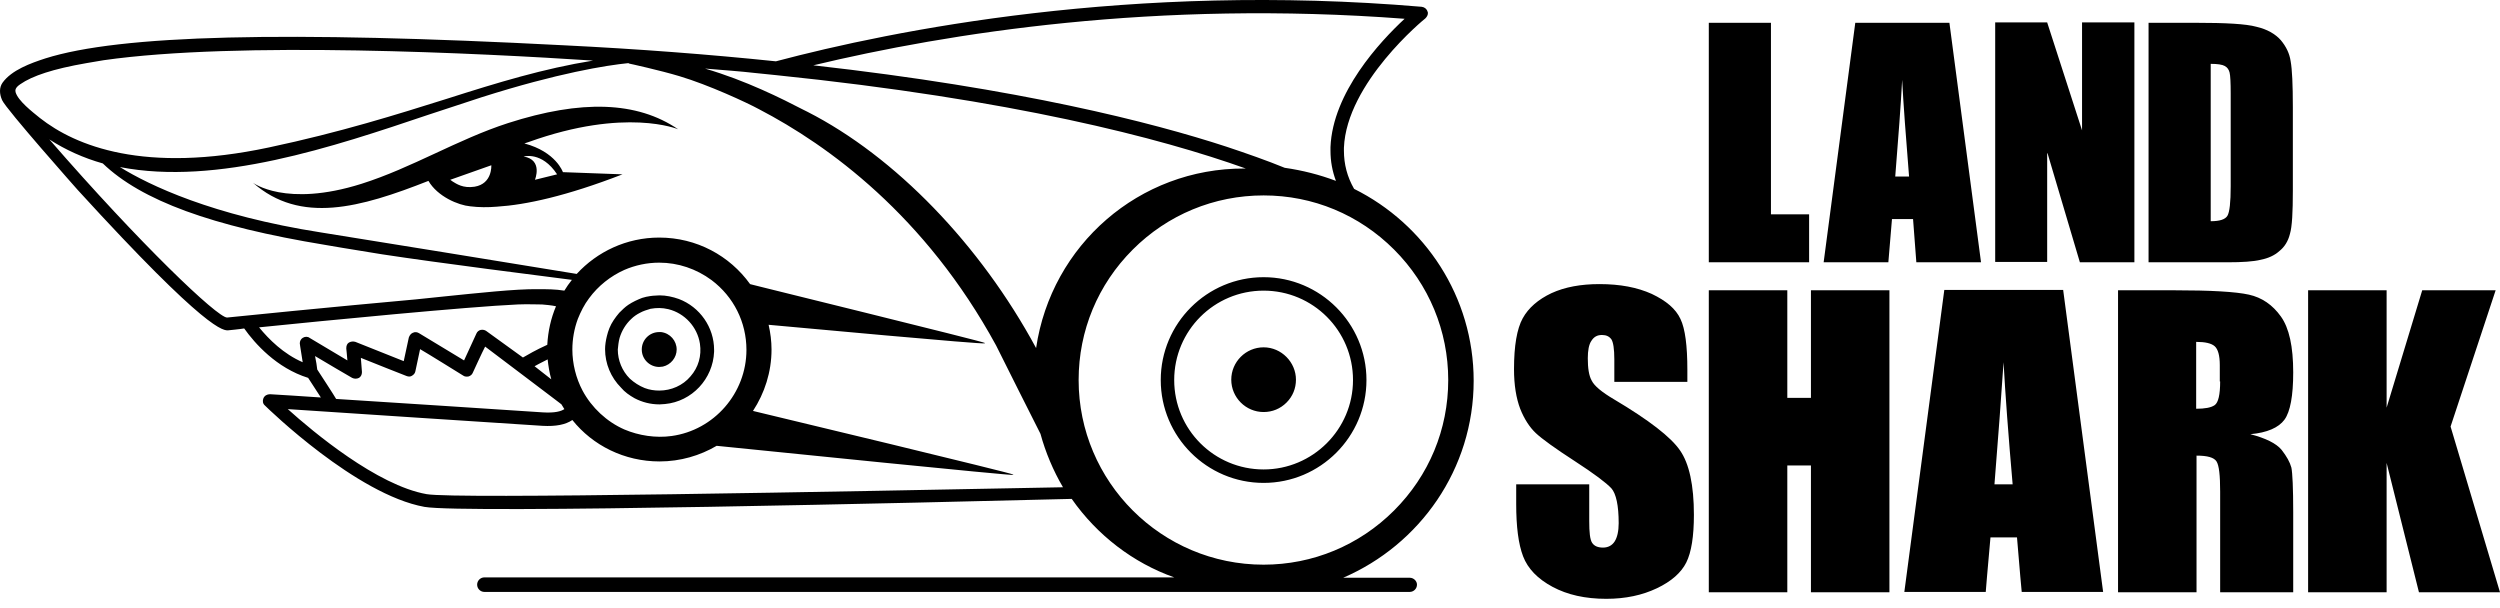
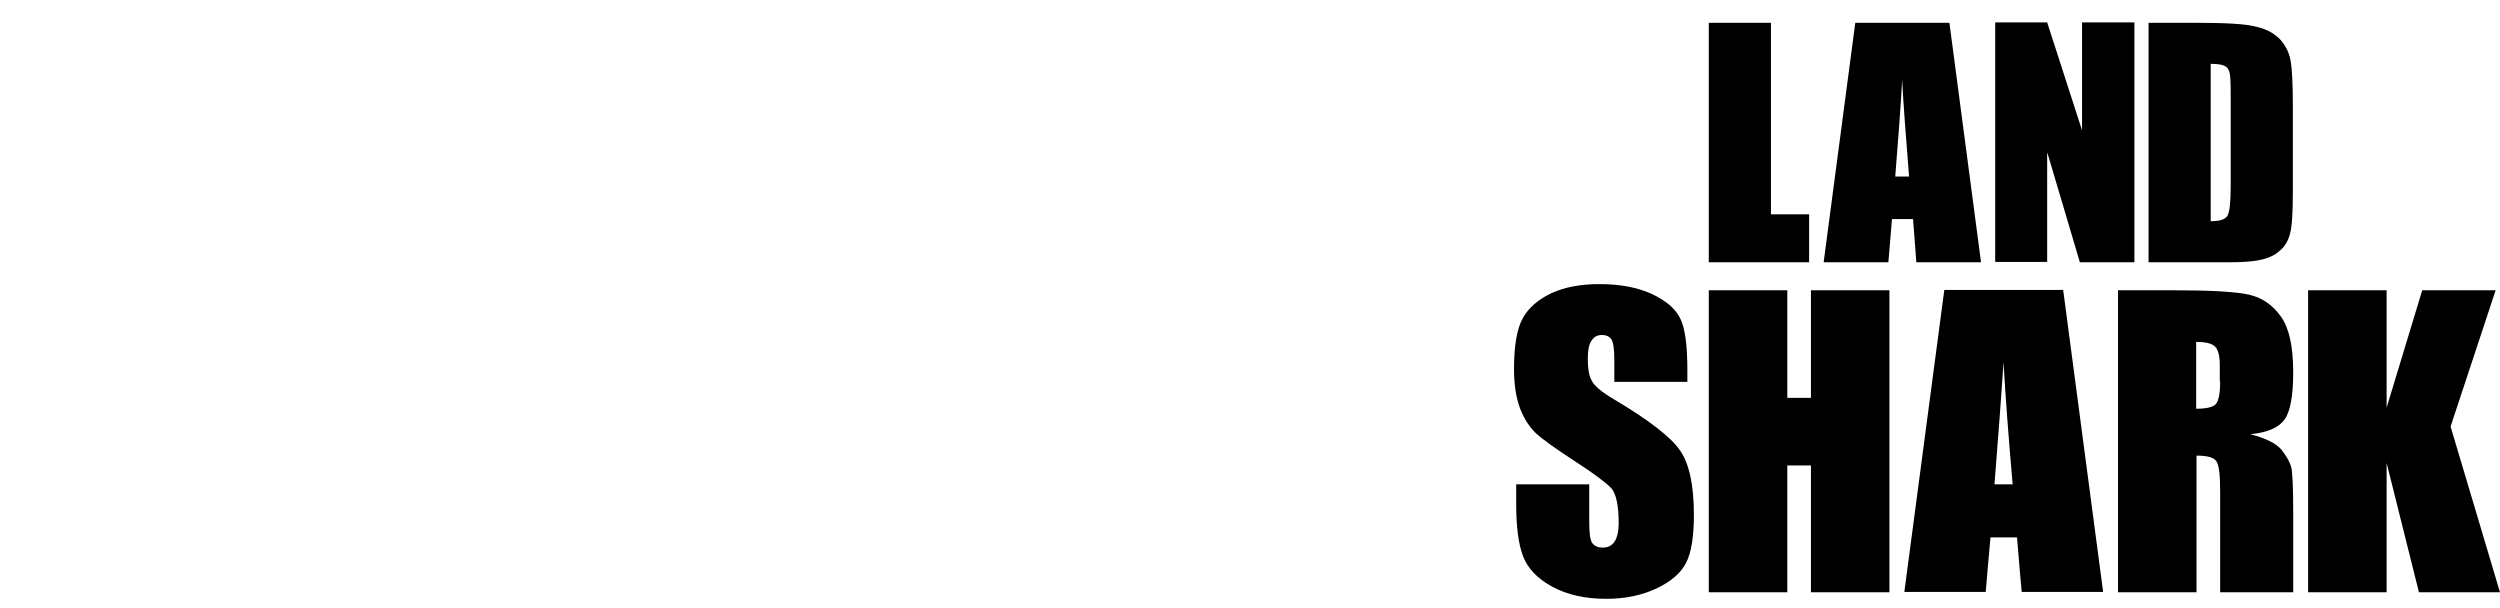
<svg xmlns="http://www.w3.org/2000/svg" width="144" height="35" viewBox="0 0 144 35" fill="none">
  <path d="M104.205 12.345H102.007V1.313H98.427V15.108H104.205V12.345ZM117.938 8.828L119.801 15.108H122.941V1.292H119.926V7.509L117.917 1.292H114.923V15.087H117.917V8.828H117.938ZM110.381 15.108H114.107L112.286 1.313H106.864L105.042 15.108H108.769C108.769 15.108 108.852 14.061 108.978 12.617H110.192C110.297 14.061 110.381 15.108 110.381 15.108ZM109.166 10.168C109.334 8.095 109.501 5.855 109.564 4.599C109.627 5.876 109.794 8.095 109.962 10.168H109.166ZM131.377 2.317C131.063 1.962 130.602 1.689 129.974 1.543C129.367 1.375 128.195 1.313 126.458 1.313H123.757V15.108H128.3C129.158 15.108 129.807 15.066 130.226 14.961C130.644 14.878 131.021 14.71 131.293 14.459C131.586 14.229 131.796 13.894 131.9 13.475C132.026 13.056 132.068 12.219 132.068 10.984V6.169C132.068 4.871 132.026 3.992 131.942 3.532C131.879 3.092 131.691 2.694 131.377 2.317ZM128.488 10.733C128.488 11.654 128.425 12.219 128.3 12.428C128.174 12.638 127.86 12.742 127.337 12.742V3.678C127.735 3.678 128.007 3.72 128.153 3.804C128.3 3.887 128.383 4.013 128.425 4.18C128.467 4.348 128.488 4.767 128.488 5.374V10.733ZM92.964 23C92.252 22.581 91.833 22.225 91.687 21.932C91.519 21.639 91.457 21.2 91.457 20.634C91.457 20.195 91.519 19.839 91.666 19.63C91.812 19.399 92.001 19.295 92.273 19.295C92.524 19.295 92.692 19.378 92.817 19.546C92.922 19.713 92.985 20.09 92.985 20.697V21.995H97.192V21.304C97.192 19.923 97.067 18.939 96.795 18.373C96.522 17.787 95.978 17.327 95.141 16.929C94.303 16.552 93.32 16.364 92.126 16.364C91.059 16.364 90.138 16.531 89.363 16.887C88.61 17.243 88.044 17.724 87.709 18.332C87.374 18.939 87.207 19.923 87.207 21.262C87.207 22.183 87.333 22.937 87.563 23.544C87.793 24.13 88.107 24.612 88.463 24.947C88.819 25.282 89.573 25.826 90.703 26.558C91.833 27.291 92.524 27.815 92.817 28.129C93.089 28.443 93.236 29.112 93.236 30.138C93.236 30.599 93.152 30.955 93.006 31.185C92.859 31.415 92.629 31.541 92.336 31.541C92.043 31.541 91.833 31.457 91.708 31.269C91.582 31.08 91.54 30.662 91.54 30.013V27.898H87.333V29.029C87.333 30.327 87.458 31.331 87.73 32.043C88.002 32.755 88.568 33.341 89.426 33.802C90.284 34.262 91.31 34.492 92.524 34.492C93.634 34.492 94.597 34.283 95.434 33.885C96.271 33.488 96.837 32.985 97.13 32.399C97.423 31.813 97.569 30.892 97.569 29.657C97.569 27.94 97.297 26.705 96.774 25.951C96.25 25.177 94.973 24.193 92.964 23ZM104.31 22.916H102.949V16.72H98.427V34.116H102.949V26.81H104.31V34.116H108.831V16.72H104.31V22.916ZM111.992 16.699L109.69 34.095H114.379C114.379 34.095 114.484 32.776 114.651 30.955H116.179C116.326 32.797 116.451 34.095 116.451 34.095H121.14L118.838 16.699H111.992ZM114.881 27.898C115.091 25.282 115.3 22.477 115.405 20.865C115.488 22.477 115.698 25.282 115.928 27.898H114.881ZM141.153 24.57L143.749 16.72H139.52L137.469 23.481V16.72H132.947V34.116H137.469V26.663L139.332 34.116H144L141.153 24.57ZM131.586 24.172C131.921 23.712 132.089 22.791 132.089 21.451C132.089 19.964 131.858 18.897 131.377 18.227C130.896 17.557 130.288 17.138 129.535 16.971C128.781 16.803 127.337 16.72 125.202 16.72H121.999V34.116H126.52V26.244C127.148 26.244 127.525 26.349 127.672 26.579C127.818 26.81 127.881 27.375 127.881 28.317V34.116H132.089V29.51C132.089 28.108 132.047 27.249 131.984 26.935C131.9 26.621 131.712 26.286 131.419 25.91C131.105 25.533 130.498 25.24 129.619 25.009C130.582 24.926 131.251 24.633 131.586 24.172ZM127.881 21.974C127.881 22.728 127.776 23.188 127.567 23.335C127.358 23.481 127.002 23.544 126.499 23.544V19.692C127.023 19.692 127.379 19.776 127.567 19.944C127.755 20.111 127.86 20.467 127.86 21.032V21.974H127.881Z" fill="black" />
-   <path d="M29.263 7.09C26.353 8.032 23.736 9.665 20.826 10.586C16.451 11.968 14.567 10.523 14.567 10.523C17.31 12.931 20.743 11.968 24.678 10.419C25.202 11.319 26.395 11.821 27.086 11.884C27.588 11.947 28.111 11.947 28.614 11.905C30.288 11.8 32.612 11.298 35.857 10.042L32.424 9.916C32.424 9.916 32.026 8.744 30.205 8.263C30.288 8.242 30.372 8.2 30.456 8.179C36.045 6.169 39.06 7.446 39.06 7.446C36.694 5.834 33.491 5.73 29.263 7.09ZM27.337 10.754C26.667 10.858 26.29 10.586 26.081 10.461C25.997 10.398 25.934 10.356 25.934 10.356L28.3 9.519C28.3 9.539 28.363 10.586 27.337 10.754ZM32.089 10.042L30.812 10.356C30.812 10.356 31.293 9.205 30.163 9.016C30.163 9.016 31.21 8.702 32.089 10.042ZM81.199 33.278C81.199 33.278 78.98 33.278 77.368 33.278C81.785 31.373 84.883 27.019 84.883 21.932C84.883 17.096 82.078 12.91 77.996 10.879C77.599 10.188 77.41 9.456 77.41 8.681C77.41 8.618 77.41 8.556 77.41 8.514C77.557 4.767 82.036 1.103 82.099 1.061C82.183 0.978 82.246 0.873 82.246 0.768C82.246 0.726 82.246 0.685 82.225 0.664C82.183 0.517 82.057 0.412 81.89 0.391C65.143 -1.032 51.41 1.752 44.691 3.532C40.86 3.134 36.757 2.82 32.507 2.61C16.43 1.773 6.927 2.003 2.614 3.364C1.777 3.636 0.667 4.034 0.144 4.767C-0.044 5.039 -0.044 5.395 0.123 5.771C0.353 6.295 4.477 10.942 4.477 10.942C11.992 19.169 12.893 19.064 13.186 19.022C13.186 19.022 13.835 18.96 14.065 18.918C14.672 19.776 15.928 21.2 17.749 21.765C17.791 21.828 18.273 22.581 18.482 22.895C17.98 22.853 15.551 22.707 15.551 22.707C15.384 22.707 15.237 22.791 15.174 22.937C15.112 23.084 15.133 23.251 15.258 23.356C15.467 23.565 20.533 28.484 24.448 29.196C26.688 29.594 53.441 28.945 61.731 28.736C63.196 30.829 65.269 32.42 67.634 33.257C65.666 33.257 27.902 33.257 27.902 33.257C27.672 33.257 27.483 33.446 27.483 33.676C27.483 33.906 27.672 34.095 27.902 34.095H81.199C81.429 34.095 81.618 33.906 81.618 33.676C81.618 33.467 81.429 33.278 81.199 33.278ZM80.906 1.082C79.483 2.401 76.761 5.332 76.636 8.472V8.681C76.636 9.288 76.74 9.854 76.95 10.419C76.007 10.063 75.024 9.812 73.998 9.665C72.972 9.246 71.842 8.849 70.648 8.451C66.357 7.048 58.758 5.102 46.847 3.762C54.634 1.899 66.587 -0.006 80.906 1.082ZM2.3 6.797C1.861 6.441 1.044 5.813 0.898 5.311C0.877 5.206 0.856 5.06 1.17 4.85C1.861 4.369 3.054 3.971 4.98 3.636L5.964 3.469C13.751 2.359 27.756 3.071 34.161 3.49C31.314 3.95 28.698 4.746 25.746 5.688C22.878 6.588 19.633 7.614 15.488 8.493C8.308 10.021 4.352 8.409 2.3 6.797ZM13.081 18.29C12.537 18.311 8.078 14.061 2.844 8.032C3.786 8.639 4.812 9.1 5.922 9.414C8.141 11.549 12.202 13.035 18.712 14.103L19.696 14.271L21.999 14.647C25.285 15.15 31.251 15.903 33.052 16.134C33.01 16.134 32.989 16.134 32.947 16.113C32.78 16.322 32.633 16.531 32.507 16.741C31.984 16.657 31.524 16.657 30.958 16.657C29.744 16.636 27.442 16.887 25.578 17.076L23.966 17.243C19.298 17.662 13.248 18.269 13.081 18.29ZM33.282 18.373C33.45 17.955 33.659 17.536 33.931 17.18C34.454 16.468 35.166 15.903 35.962 15.547C36.59 15.275 37.28 15.129 37.971 15.129C39.06 15.129 40.106 15.485 40.986 16.134C42.263 17.096 42.995 18.562 42.995 20.153C42.995 22.644 41.132 24.779 38.683 25.114C37.783 25.24 36.799 25.093 35.962 24.737C34.957 24.298 34.078 23.481 33.554 22.497C33.177 21.786 32.968 20.948 32.968 20.132C32.968 19.546 33.073 18.939 33.282 18.373ZM17.435 19.462C17.331 19.525 17.268 19.65 17.268 19.776C17.268 19.797 17.268 19.818 17.435 20.865C16.326 20.383 15.488 19.546 14.923 18.855C18.608 18.478 26.981 17.662 29.828 17.536C30.267 17.515 31.126 17.536 31.126 17.536H31.21C31.44 17.557 31.733 17.578 32.026 17.641C31.733 18.332 31.565 19.085 31.524 19.86C30.875 20.153 30.372 20.446 30.121 20.593C29.974 20.488 28.007 19.064 28.007 19.064C27.923 19.002 27.797 18.981 27.693 19.002C27.588 19.022 27.483 19.106 27.442 19.211C27.442 19.211 26.918 20.341 26.73 20.76C26.458 20.593 24.134 19.19 24.134 19.19C24.029 19.127 23.904 19.106 23.778 19.169C23.673 19.211 23.59 19.316 23.548 19.441C23.548 19.441 23.338 20.404 23.255 20.802C22.941 20.676 20.471 19.692 20.471 19.692C20.345 19.65 20.198 19.671 20.094 19.734C19.989 19.797 19.947 19.923 19.947 20.048C19.947 20.048 19.947 20.069 19.947 20.09C19.947 20.09 19.989 20.467 20.01 20.76C19.591 20.509 17.833 19.462 17.833 19.462C17.728 19.378 17.561 19.378 17.435 19.462ZM31.754 21.849C31.356 21.535 30.958 21.221 30.791 21.095C31.042 20.948 31.649 20.655 31.544 20.697C31.586 21.095 31.649 21.472 31.754 21.849ZM18.273 21.283C18.273 21.221 18.189 20.676 18.147 20.509C18.587 20.781 20.282 21.765 20.282 21.765C20.408 21.828 20.554 21.828 20.68 21.765C20.785 21.702 20.847 21.576 20.847 21.451C20.847 21.451 20.847 21.43 20.847 21.409C20.847 21.409 20.805 20.907 20.785 20.613C21.182 20.781 23.422 21.66 23.422 21.66C23.527 21.702 23.652 21.702 23.736 21.639C23.841 21.576 23.904 21.493 23.925 21.388C23.925 21.388 24.134 20.425 24.197 20.111C24.532 20.299 26.688 21.639 26.688 21.639C26.772 21.702 26.897 21.702 27.002 21.681C27.107 21.639 27.19 21.576 27.232 21.472C27.232 21.472 27.797 20.237 27.944 19.964C28.718 20.551 32.466 23.377 32.34 23.293C32.403 23.377 32.445 23.481 32.507 23.565C32.319 23.691 31.963 23.795 31.272 23.753C31.272 23.753 19.508 22.979 19.361 22.979C19.298 22.853 18.314 21.346 18.273 21.283ZM24.574 28.463C21.727 27.961 18.042 24.884 16.577 23.565C17.414 23.628 31.251 24.528 31.251 24.528C32.005 24.57 32.57 24.465 32.968 24.193C34.14 25.658 35.962 26.579 37.992 26.579C39.185 26.579 40.316 26.244 41.279 25.679C44.188 25.972 58.361 27.417 58.361 27.354V27.333C58.361 27.27 44.523 23.942 43.372 23.67C44.042 22.644 44.44 21.43 44.44 20.132C44.44 19.65 44.377 19.169 44.272 18.708C45.696 18.834 56.728 19.86 56.728 19.776V19.755C56.728 19.692 43.058 16.343 43.205 16.364C42.032 14.731 40.127 13.684 37.971 13.684C36.087 13.684 34.392 14.501 33.219 15.778C30.916 15.401 19.989 13.622 18.503 13.391C12.202 12.407 8.601 10.67 6.906 9.623C12.495 10.712 19.215 8.451 24.678 6.609L27.735 5.604C32.152 4.201 34.936 3.762 36.192 3.636C36.171 3.636 36.108 3.615 36.108 3.615C36.129 3.615 36.234 3.657 36.255 3.657H36.213C36.234 3.657 38.034 4.055 39.143 4.39C40.818 4.892 42.995 5.897 43.728 6.295C47.705 8.367 53.294 12.407 57.377 19.902C57.377 19.902 59.91 24.968 59.931 24.988C60.224 26.056 60.663 27.103 61.228 28.066C48.27 28.317 26.227 28.757 24.574 28.463ZM59.679 20.048C56.456 14.082 51.557 9.016 46.512 6.441L46.261 6.316C45.047 5.688 42.974 4.641 40.609 3.95C41.655 4.034 42.744 4.118 43.456 4.201L44.691 4.327C58.34 5.73 66.839 7.949 71.758 9.707C71.737 9.707 71.695 9.707 71.674 9.707C65.624 9.686 60.559 14.103 59.679 20.048ZM62.129 21.89C62.129 19.043 63.238 16.385 65.248 14.375C67.257 12.366 69.937 11.256 72.784 11.256C75.631 11.256 78.289 12.366 80.299 14.375C82.309 16.385 83.418 19.064 83.418 21.89C83.418 24.737 82.309 27.396 80.299 29.405C78.289 31.415 75.61 32.525 72.784 32.525C66.901 32.525 62.129 27.752 62.129 21.89ZM36.548 22.937C36.987 23.167 37.469 23.293 37.992 23.293L38.306 23.272C39.855 23.125 41.069 21.828 41.132 20.258V20.216V20.153C41.132 18.855 40.316 17.683 39.102 17.222C38.746 17.096 38.369 17.013 37.992 17.013L37.615 17.034L37.448 17.055L37.218 17.096L36.987 17.159C36.715 17.264 36.443 17.39 36.192 17.557C36.003 17.683 35.836 17.85 35.668 18.018C35.438 18.29 35.229 18.583 35.103 18.897L35.02 19.127L34.957 19.357C34.894 19.609 34.852 19.881 34.852 20.111C34.852 20.948 35.187 21.744 35.773 22.33C35.982 22.581 36.255 22.77 36.548 22.937ZM35.689 19.462C35.815 19.043 36.045 18.667 36.359 18.373C36.506 18.227 36.694 18.101 36.862 18.018C37.05 17.913 37.259 17.85 37.469 17.787C37.825 17.724 38.139 17.724 38.495 17.808C39.437 18.039 40.169 18.834 40.316 19.797C40.42 20.488 40.232 21.158 39.771 21.681C39.332 22.204 38.662 22.497 37.971 22.497C37.699 22.497 37.406 22.456 37.134 22.351C36.82 22.225 36.527 22.037 36.276 21.807C35.836 21.367 35.585 20.76 35.585 20.132C35.606 19.923 35.627 19.692 35.689 19.462ZM72.784 15.966C69.518 15.966 66.859 18.625 66.859 21.89C66.859 25.156 69.518 27.815 72.784 27.815C76.049 27.815 78.708 25.156 78.708 21.89C78.708 18.625 76.049 15.966 72.784 15.966ZM72.784 27.04C69.937 27.04 67.634 24.737 67.634 21.89C67.634 19.043 69.937 16.741 72.784 16.741C75.631 16.741 77.933 19.043 77.933 21.89C77.933 24.737 75.61 27.04 72.784 27.04ZM72.784 20.006C71.758 20.006 70.921 20.844 70.921 21.869C70.921 22.895 71.758 23.733 72.784 23.733C73.286 23.733 73.747 23.544 74.103 23.188C74.459 22.832 74.647 22.372 74.647 21.869C74.647 20.865 73.809 20.006 72.784 20.006ZM37.971 21.137L38.181 21.116C38.641 21.011 38.976 20.593 38.976 20.132C38.976 19.63 38.599 19.19 38.076 19.127H38.055H37.971C37.699 19.127 37.448 19.232 37.259 19.42C37.071 19.609 36.966 19.86 36.966 20.132C36.966 20.697 37.427 21.137 37.971 21.137Z" fill="black" />
</svg>